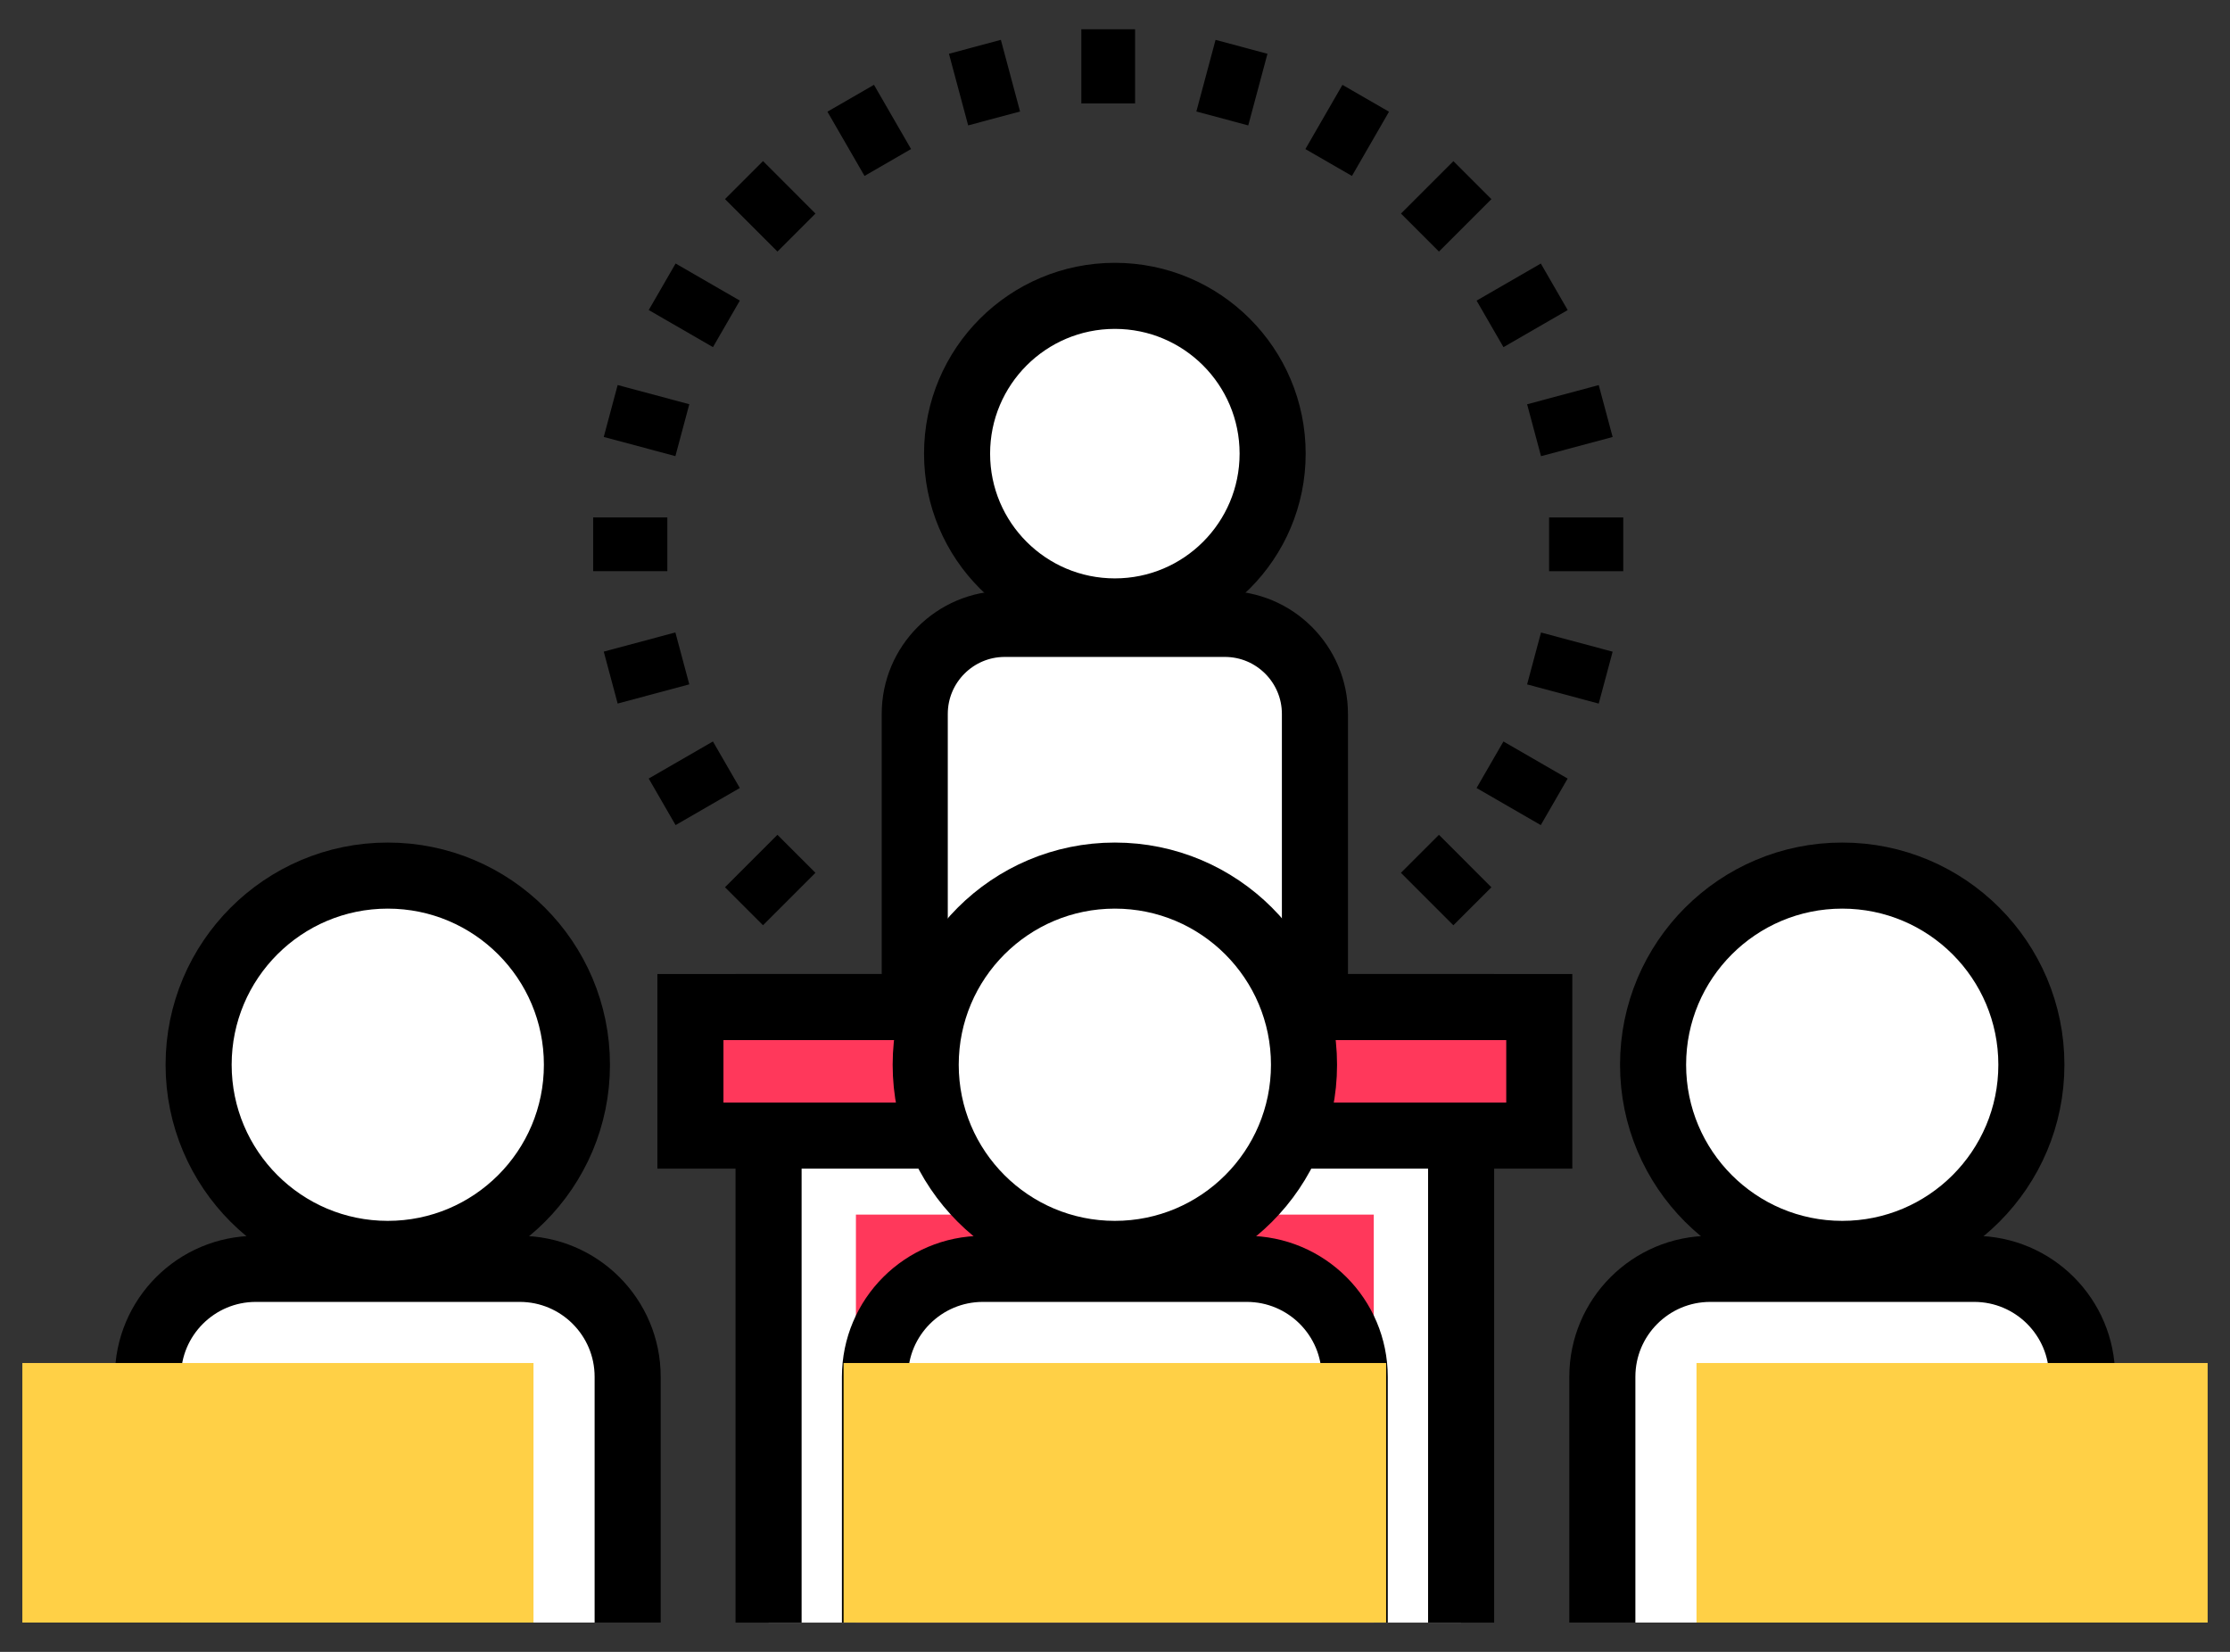
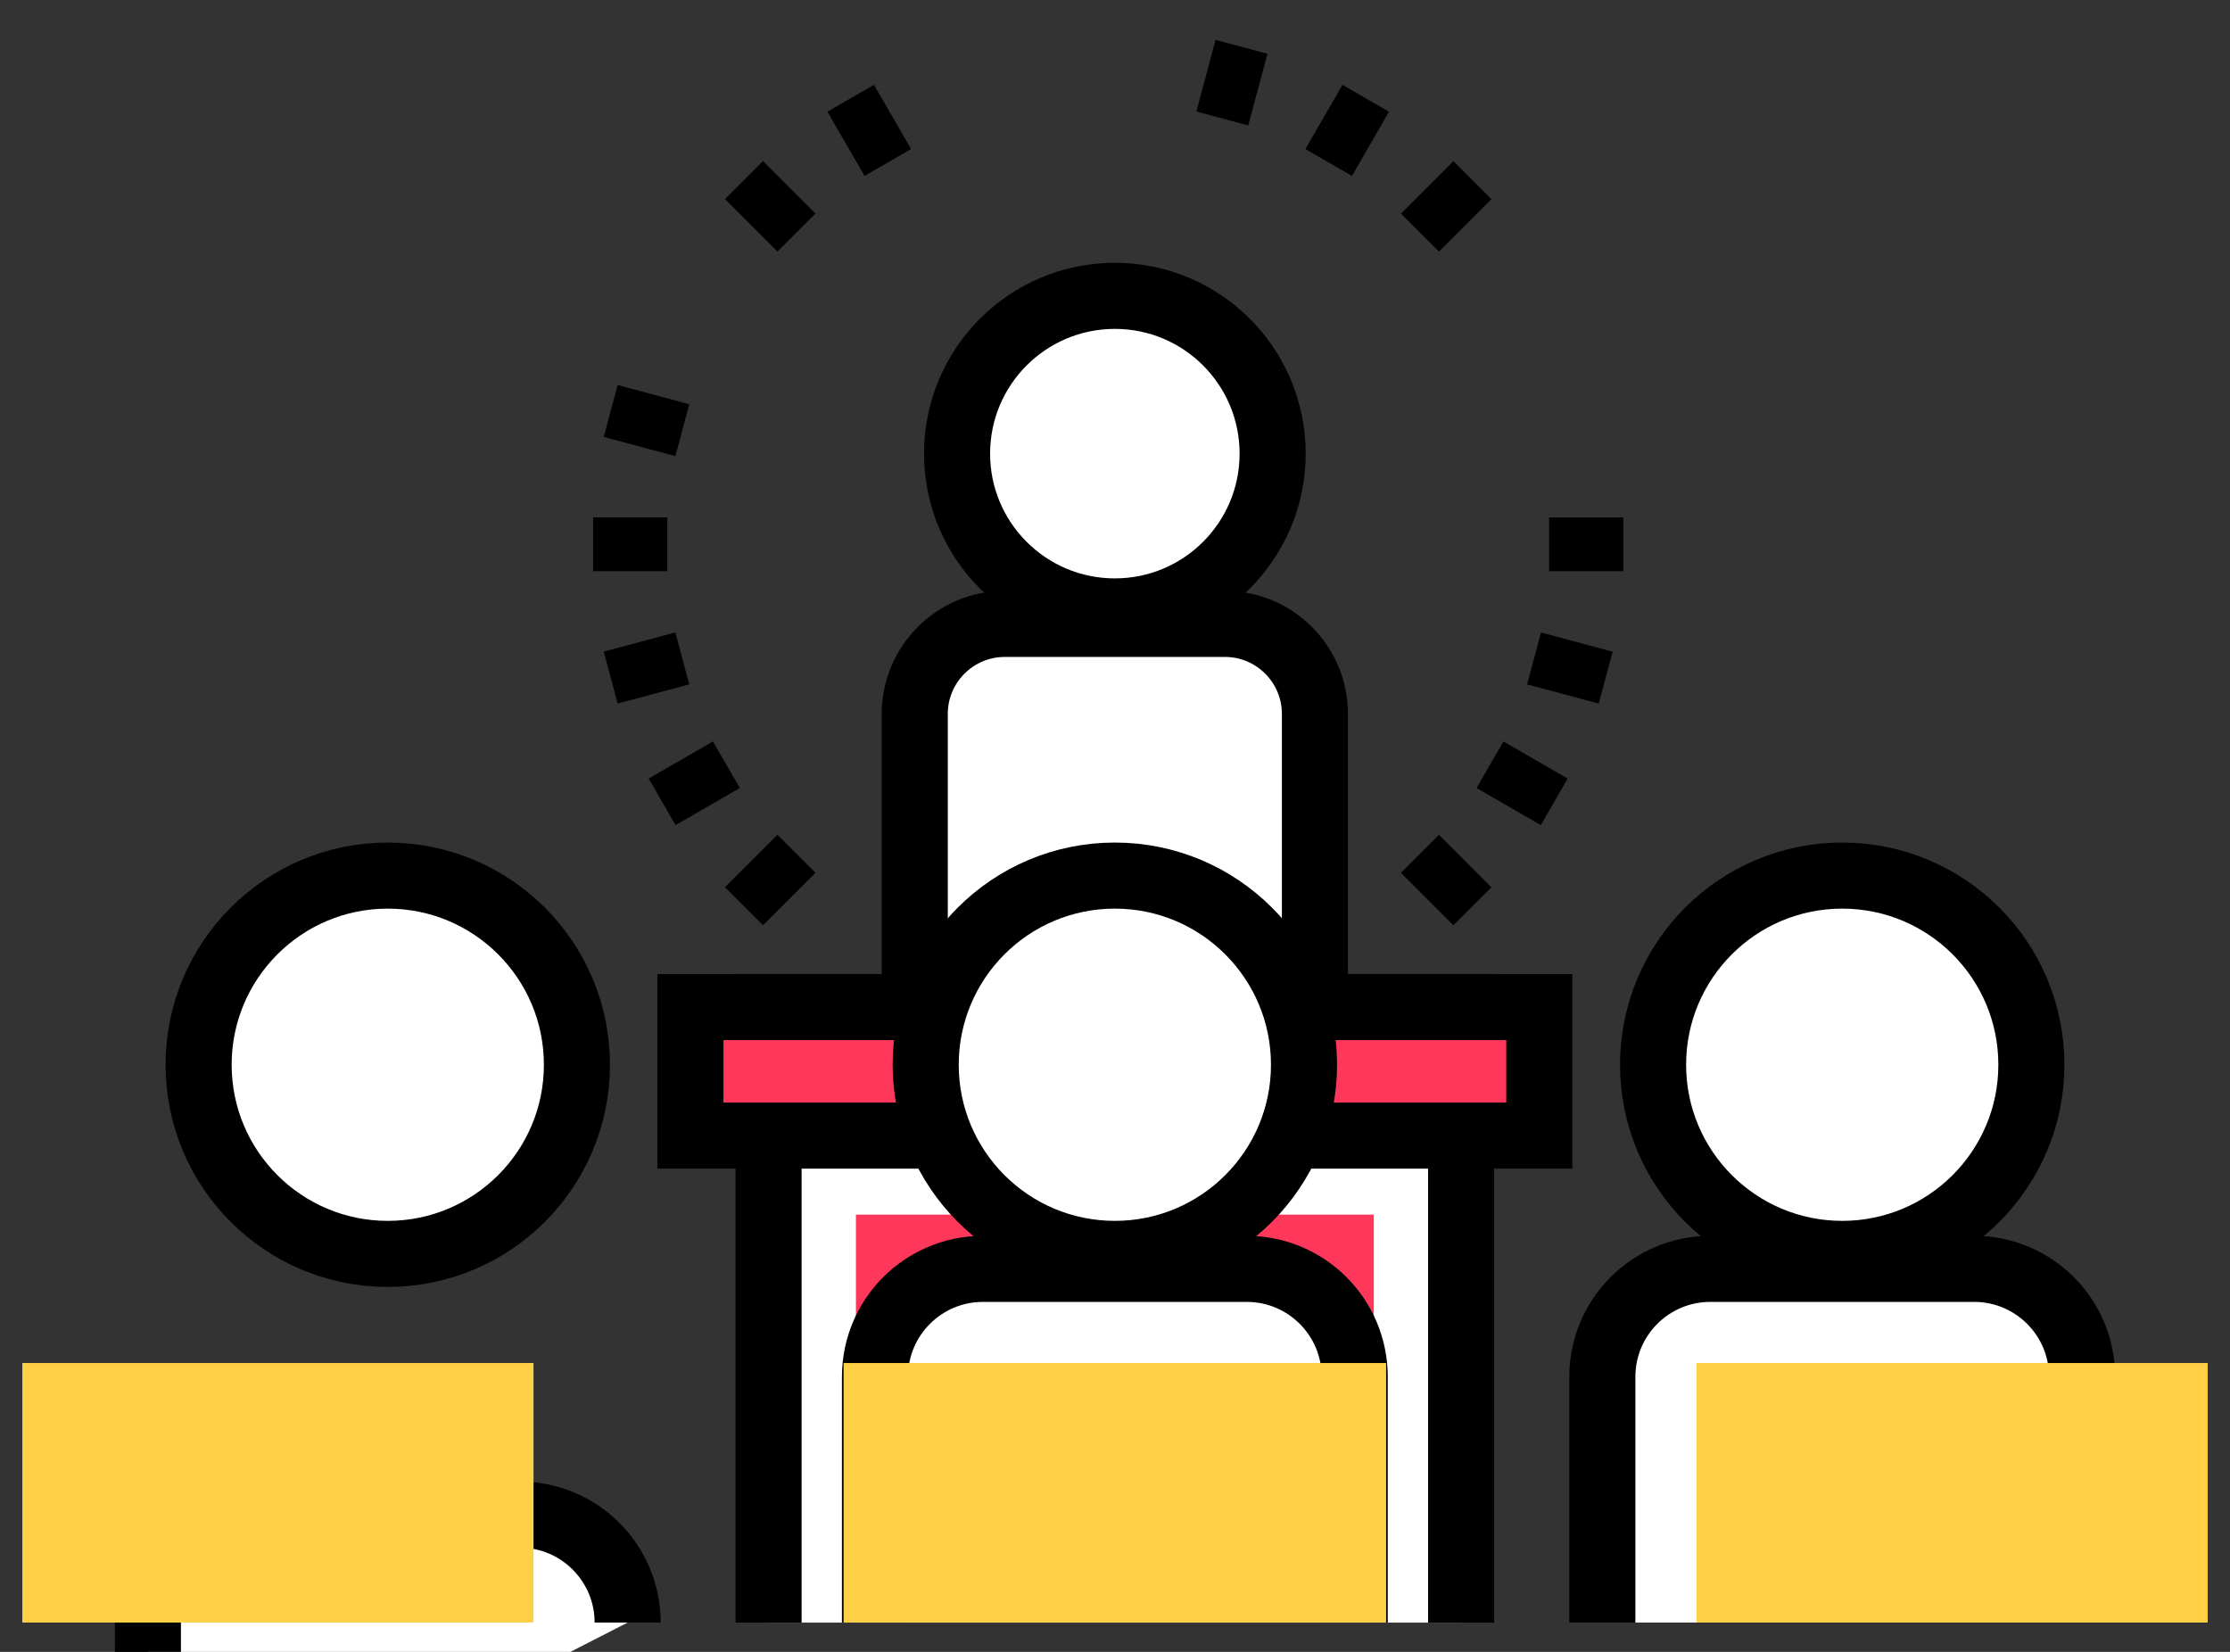
<svg xmlns="http://www.w3.org/2000/svg" id="a" data-name="Layer 1" width="135" height="100" viewBox="0 0 135 100">
  <rect x="0" y="0" width="135" height="100" fill="#333333" stroke="none" />
  <g>
    <g>
-       <rect x="65.462" y="1.771" width="3.254" height="4.49" />
-       <rect x="57.974" y="2.757" width="3.253" height="4.49" transform="translate(.736 15.596) rotate(-15)" />
      <rect x="50.995" y="5.647" width="3.254" height="4.49" transform="translate(3.104 27.368) rotate(-29.999)" />
      <rect x="45.002" y="10.245" width="3.254" height="4.491" transform="translate(4.822 36.625) rotate(-44.993)" />
-       <rect x="40.404" y="16.238" width="3.253" height="4.49" transform="translate(5.005 45.636) rotate(-59.992)" />
      <rect x="37.513" y="23.216" width="3.253" height="4.49" transform="translate(4.416 56.677) rotate(-75)" />
      <rect x="35.909" y="31.323" width="4.49" height="3.254" />
      <rect x="36.895" y="38.812" width="4.489" height="3.254" transform="translate(-9.131 11.504) rotate(-14.996)" />
      <rect x="39.784" y="45.79" width="4.49" height="3.254" transform="translate(-18.078 27.369) rotate(-30.001)" />
      <rect x="90.519" y="45.174" width="3.253" height="4.489" transform="translate(5.004 103.505) rotate(-59.997)" />
      <rect x="93.41" y="38.196" width="3.253" height="4.489" transform="translate(31.373 121.77) rotate(-74.997)" />
      <rect x="93.779" y="31.325" width="4.49" height="3.254" />
-       <rect x="92.793" y="23.837" width="4.489" height="3.253" transform="translate(-3.352 25.464) rotate(-14.999)" />
-       <rect x="89.903" y="16.858" width="4.49" height="3.253" transform="translate(3.104 48.554) rotate(-30.002)" />
      <rect x="85.305" y="10.865" width="4.489" height="3.253" transform="translate(16.809 65.565) rotate(-44.999)" />
      <rect x="79.312" y="6.267" width="4.489" height="3.254" transform="translate(33.963 74.592) rotate(-60.018)" />
      <rect x="72.333" y="3.376" width="4.49" height="3.253" transform="translate(50.443 75.745) rotate(-75)" />
    </g>
    <g>
      <rect x="85.921" y="51.031" width="3.254" height="4.491" transform="translate(-12.033 77.498) rotate(-44.993)" />
      <rect x="44.383" y="51.648" width="4.489" height="3.253" transform="translate(-24.014 48.573) rotate(-44.999)" />
    </g>
  </g>
  <polyline points="46.528 98.229 46.528 60.965 88.453 60.965 88.453 98.229" fill="#fff" />
  <g>
    <circle cx="67.491" cy="27.462" r="9.552" fill="#fff" stroke="#000" stroke-miterlimit="10" stroke-width="4" />
    <path d="m60.829,37.769h13.323c3.009,0,5.451,2.443,5.451,5.451v21.635h-24.226v-21.635c0-3.009,2.443-5.451,5.451-5.451Z" fill="#fff" stroke="#000" stroke-miterlimit="10" stroke-width="4" />
  </g>
  <rect x="51.816" y="73.529" width="31.35" height="24.7" fill="#ff385b" />
  <polyline points="46.528 98.229 46.528 60.965 88.453 60.965 88.453 98.229" fill="none" stroke="#000" stroke-miterlimit="10" stroke-width="4" />
  <rect x="41.797" y="60.965" width="51.388" height="7.782" fill="#ff385b" stroke="#000" stroke-miterlimit="10" stroke-width="4" />
  <g>
    <circle cx="111.525" cy="64.457" r="11.451" fill="#fff" stroke="#000" stroke-miterlimit="10" stroke-width="4" />
    <path d="m97.003,98.225v-14.876c0-3.609,2.926-6.535,6.535-6.535h15.973c3.609,0,6.535,2.926,6.535,6.535v14.876" fill="#fff" stroke="#000" stroke-miterlimit="10" stroke-width="4" />
    <polyline points="102.703 98.225 102.703 82.514 133.647 82.514 133.647 98.225" fill="#ffd046" />
  </g>
  <g>
    <circle cx="23.475" cy="64.457" r="11.451" fill="#fff" stroke="#000" stroke-miterlimit="10" stroke-width="4" />
-     <path d="m37.997,98.225v-14.876c0-3.609-2.926-6.535-6.535-6.535h-15.973c-3.609,0-6.535,2.926-6.535,6.535v14.876" fill="#fff" stroke="#000" stroke-miterlimit="10" stroke-width="4" />
+     <path d="m37.997,98.225c0-3.609-2.926-6.535-6.535-6.535h-15.973c-3.609,0-6.535,2.926-6.535,6.535v14.876" fill="#fff" stroke="#000" stroke-miterlimit="10" stroke-width="4" />
    <polyline points="32.297 98.225 32.297 82.514 1.353 82.514 1.353 98.225" fill="#ffd046" />
  </g>
  <g>
    <circle cx="67.491" cy="64.457" r="11.451" fill="#fff" stroke="#000" stroke-miterlimit="10" stroke-width="4" />
    <path d="m52.969,98.225v-14.876c0-3.609,2.926-6.535,6.535-6.535h15.973c3.609,0,6.535,2.926,6.535,6.535v14.876" fill="#fff" stroke="#000" stroke-miterlimit="10" stroke-width="4" />
  </g>
  <polyline points="51.069 98.225 51.069 82.514 83.913 82.514 83.913 98.225" fill="#ffd046" />
</svg>